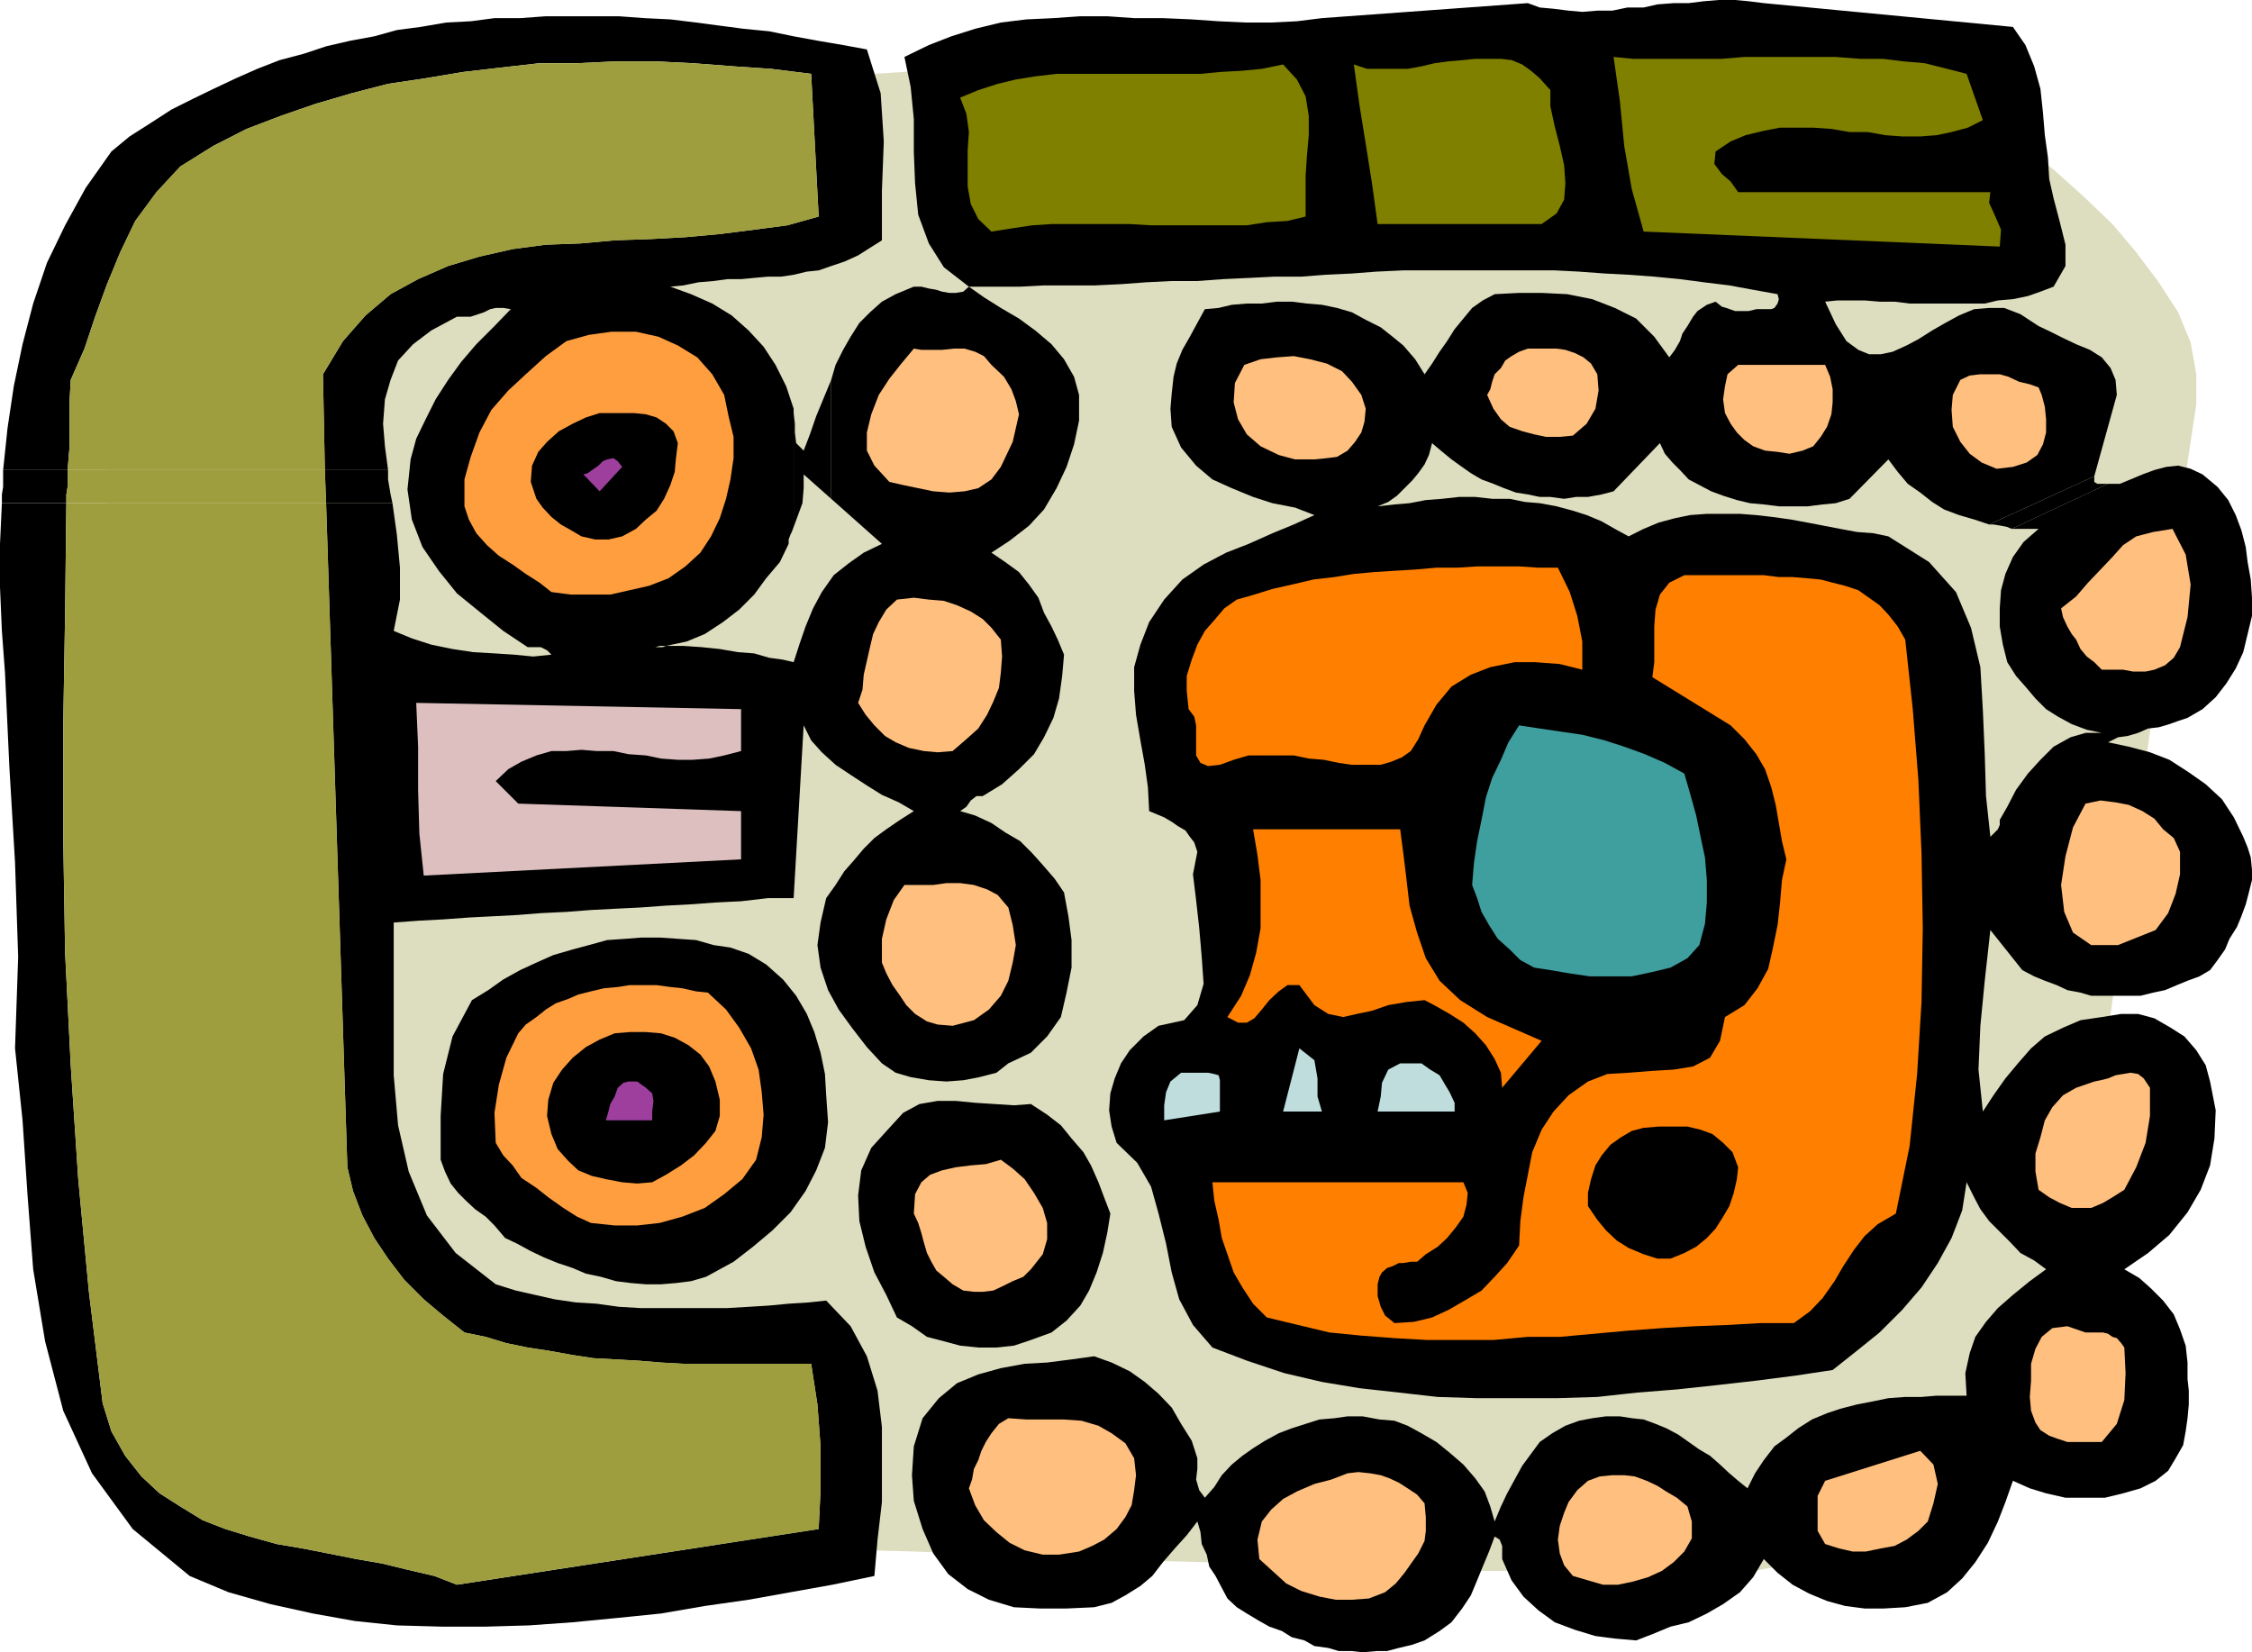
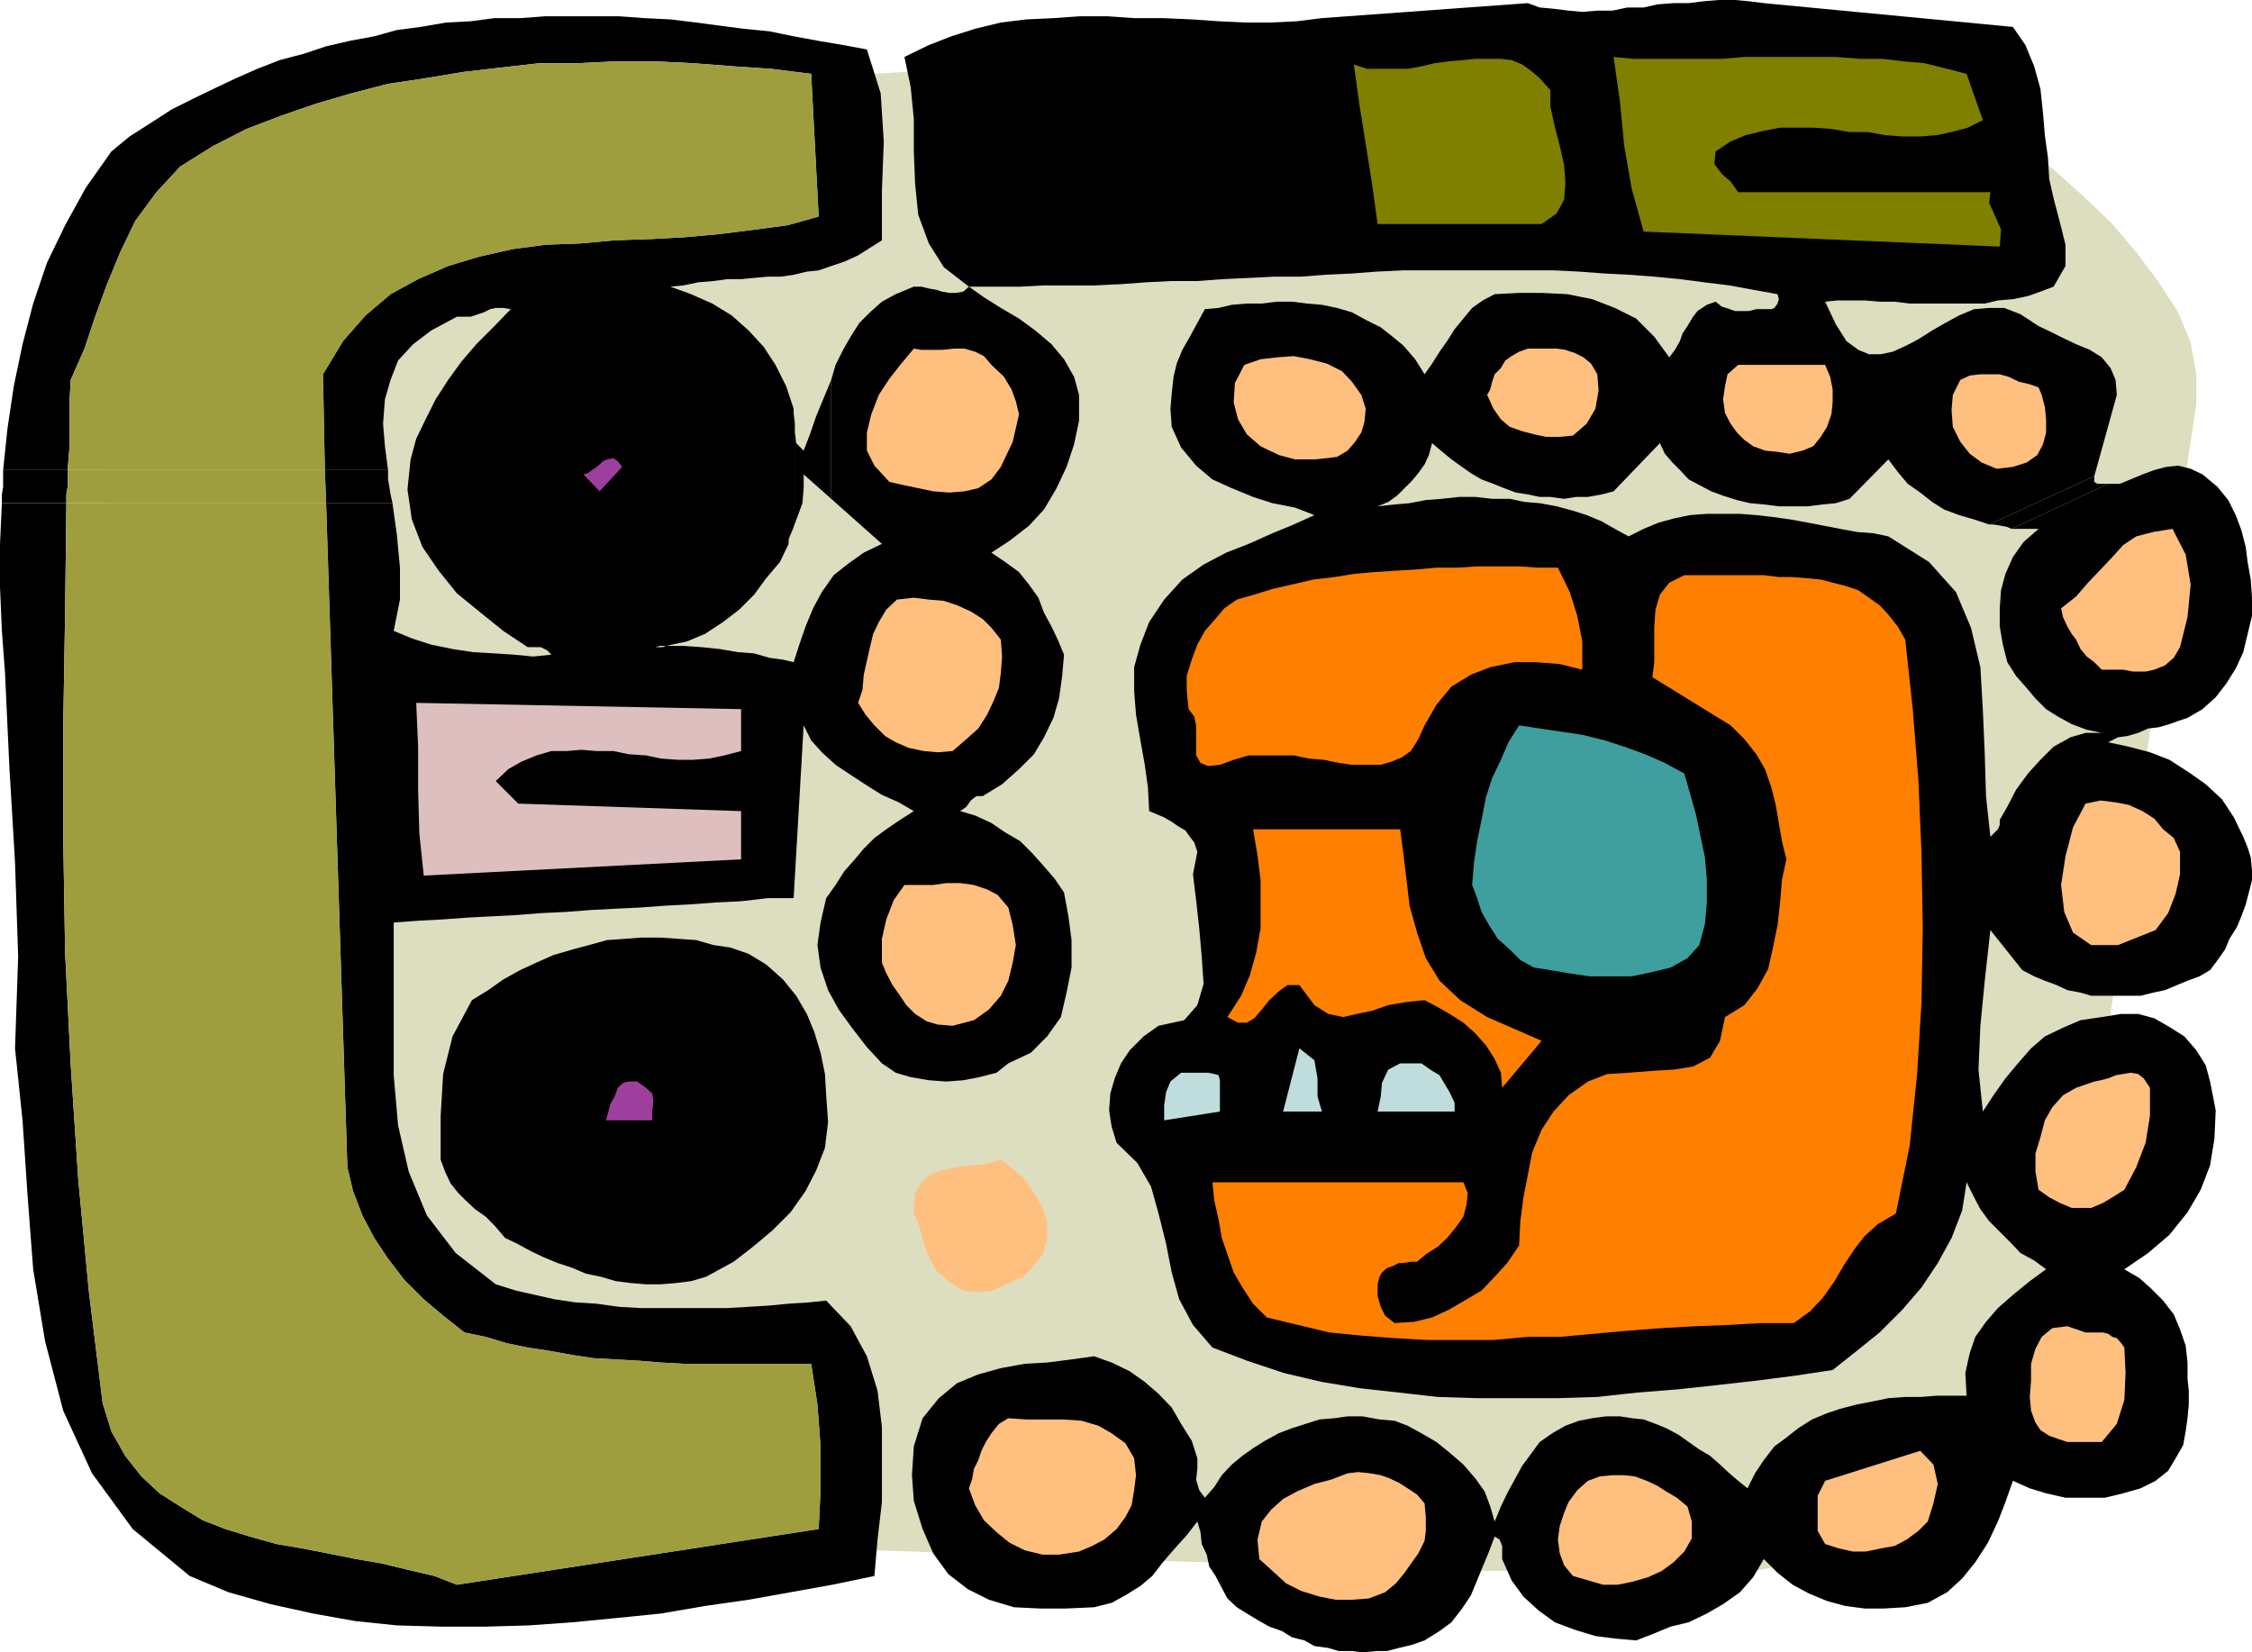
<svg xmlns="http://www.w3.org/2000/svg" width="359.801" height="264">
-   <path fill="#ddddbf" d="M16.602 27.098h.5l.699-.2 1.402-.3 2.2-.2 2.597-.5 3.203-.199L30.5 25l3.902-.5 4.301-.5 4.5-.7L48 22.599l5.3-.797 5.5-.703 5.602-.7 5.7-.699 5.8-.699 6-.8 6.2-.7 6-.902 6.3-.797 6-.403 5.7-.8 5.8-.7 5.7-.699 5.601-.5 5.2-.5 5.097-.398 4.8-.301 4.5-.5h3.903l3.797-.2h6.5l3.602-.202 3.8-.297 4.399-.203h4.3l4.801-.5 4.801-.2 5.297-.5 5.203-.5 5.297-.5 5.5-.5 5.602-.199 5.5-.699 5.5-.5 5.8-.2 5.2-.8 5.601-.2 5.2-.5 5.097-.202 5.3-.5 4.802-.2 4.8-.3 4.301-.2h4.098l3.8-.3H284l3.3.3h2.7l2.402.2 1.899.5 1.402.203 1 .5 1.899 1.5L301.5 7.7l3.3 2.399 4.102 2.601 4.301 3.399 5.098 3.3L323.1 23l5 4.098 4.801 4.3 4.598 4.403 3.8 4.5 3.602 4.797 3.098 4.8 2 4.801.902 5.102v4.797l-2.1 13.902-2.7 19.898-3.3 23.5-3.399 24.7-3.402 23.8-2.797 19.903L331.5 204l-.7 5-.3.8-.5 1.2-.7 2.098-1.198 2.902-1.899 3.398L324 223.2l-2.598 3.602-3.601 4.297L314 235l-4.398 3.8-5.2 3.598-6 3.403-6.8 2.597-7.602 1.903-8.2 1.5h-14.398l-5.5-.301h-6l-6.3-.5h-6.399l-7-.2-7.203-.202-7.398-.297-7.7-.203-7.5-.297-7.902-.203-7.7-.2-7.898-.5H169l-7.7-.5-7.698-.199-7.399-.3-7.203-.2-7-.3-6.898-.2-6.5-.199-6-.3H106.8l-5.2-.5h-5.1l-4.297-.2h-3.8l-2.903-.2h-2.7l-1.898-.3H79.5l-.7-.2-2.398-.3-3.402-.7-4.297-1.202-5.3-1.7-6-2.398-6.2-3.102-6.3-3.8-6.5-4.598-6-5.7-5.5-6.8-4.801-7.602L18.3 198.5l-2.899-10.102-1.402-11.8.203-12.7 2.399-52.097.5-43.602v-30l-.5-11.101" />
+   <path fill="#ddddbf" d="M16.602 27.098h.5l.699-.2 1.402-.3 2.2-.2 2.597-.5 3.203-.199L30.5 25l3.902-.5 4.301-.5 4.5-.7L48 22.599l5.3-.797 5.5-.703 5.602-.7 5.7-.699 5.8-.699 6-.8 6.2-.7 6-.902 6.3-.797 6-.403 5.7-.8 5.8-.7 5.7-.699 5.601-.5 5.2-.5 5.097-.398 4.8-.301 4.5-.5h3.903l3.797-.2h6.5l3.602-.202 3.8-.297 4.399-.203h4.3l4.801-.5 4.801-.2 5.297-.5 5.203-.5 5.297-.5 5.5-.5 5.602-.199 5.5-.699 5.5-.5 5.8-.2 5.2-.8 5.601-.2 5.2-.5 5.097-.202 5.3-.5 4.802-.2 4.8-.3 4.301-.2h4.098l3.8-.3H284l3.3.3h2.7l2.402.2 1.899.5 1.402.203 1 .5 1.899 1.5L301.5 7.7l3.3 2.399 4.102 2.601 4.301 3.399 5.098 3.3L323.1 23l5 4.098 4.801 4.3 4.598 4.403 3.8 4.5 3.602 4.797 3.098 4.8 2 4.801.902 5.102v4.797l-2.1 13.902-2.7 19.898-3.3 23.5-3.399 24.7-3.402 23.8-2.797 19.903L331.5 204l-.7 5-.3.8-.5 1.2-.7 2.098-1.198 2.902-1.899 3.398L324 223.2l-2.598 3.602-3.601 4.297L314 235l-4.398 3.8-5.2 3.598-6 3.403-6.8 2.597-7.602 1.903-8.2 1.5h-14.398l-5.5-.301h-6l-6.3-.5h-6.399l-7-.2-7.203-.202-7.398-.297-7.7-.203-7.5-.297-7.902-.203-7.7-.2-7.898-.5H169l-7.7-.5-7.698-.199-7.399-.3-7.203-.2-7-.3-6.898-.2-6.5-.199-6-.3H106.8l-5.2-.5h-5.1h-3.8l-2.903-.2h-2.7l-1.898-.3H79.5l-.7-.2-2.398-.3-3.402-.7-4.297-1.202-5.3-1.7-6-2.398-6.2-3.102-6.3-3.8-6.5-4.598-6-5.7-5.5-6.8-4.801-7.602L18.3 198.5l-2.899-10.102-1.402-11.8.203-12.7 2.399-52.097.5-43.602v-30l-.5-11.101" />
  <path d="m323.102 155 1.898 1 1.703.7 1.899.698 1.699.801 2.101.399 1.7.5H342l2-.5 1.902-.399 1.899-.8 1.699-.7 1.902-.699 1.7-1 1.199-1.602 1.199-1.699.703-1.699 1.2-1.902.699-1.7.699-1.898.5-1.902.5-2V139l-.2-2-.5-1.602-.699-1.699-1.5-3.101-1.902-2.899-2.598-2.398-2.699-1.903-3.101-2-3.102-1.199-3.398-.898-3.301-.703 1.601-.797 1.5-.203 1.7-.5 1.601-.7 1.7-.199 1.699-.5 1.398-.5 1.5-.5 2.402-1.398 2.098-1.903 1.703-2.199 1.5-2.398 1.2-2.602.699-2.898.699-2.903V95.5l-.2-2.902-.5-2.797-.3-2.403-.7-2.699-.898-2.398L356 79.898l-1.7-2.097-2.398-2-1.902-.903-2-.5-1.898.2-1.899.5-1.902.703-1.899.797-1.699.703h-1.902L321.402 84.5h4.301l-2.402 2.098L321.6 89l-1.199 2.7-.699 2.6-.203 2.9v2.898L320 103l.703 2.8 1.399 2.2 1.5 1.7 1.601 1.898 1.7 1.703 1.898 1.199 2.199 1.2 2.402.898 2.399.5h-2.598l-2.402.703-2.7 1.5-2.101 2.097-2 2.2-1.898 2.601-1.399 2.7L319.5 131v.8l-.297.7-.703.7-.5.5-.7-6.5-.198-6.7-.301-7-.399-6.902-1.5-6.297-2.402-5.703-4.297-4.797-6.5-4.102-2.402-.5-2.598-.199-2.703-.5-2.598-.5-2.601-.5-2.7-.5-2.898-.402-2.601-.297-2.602-.203h-5.297L270 82.3l-2.398.5-2.602.7-2.398 1-2.399 1.2L258 84.5l-2.098-1.2-2.402-1-2.2-.702-2.597-.7-2.703-.5-2.398-.199-2.399-.5h-2.8l-2.7-.3h-2.601l-2.7.3-2.601.2-2.598.5-2.402.199-2.7.3 1.7-.699 1.402-1 2.399-2.398 1-1.203 1-1.399.699-1.5.5-1.898L230.203 72l1.7 1.398 1.398 1 1.699 1.2 1.703 1 1.899.703L240.3 78l1.902.7 1.899.3 1.898.398h1.703l2.2.301 1.898-.3h1.902l2.2-.399 1.898-.5 7.402-7.7.797 1.7 1.203 1.398 1.2 1.2 1.398 1.5 1.699.902 1.902 1 1.899.7 2.199.698 2.102.5 2.199.2 2.402.3h4.598l2.402-.3 2.098-.2 2.199-.699 6.203-6.3 1.5 2 1.598 1.902 2 1.398 1.902 1.5 1.899 1.2L313 82.3l2.402.699 2.399.8 16.8-7.702 3.602-13-.203-2.399-.797-1.898-1.402-1.703-1.899-1.2-2.199-.898-2.101-1-2-1-1.899-.902-2.902-1.899-2.598-1h-2.402l-2.399.2-2.402 1-2.2 1.199-2.097 1.203-2.203 1.398-1.898 1-2.2 1-1.902.399h-1.898l-1.7-.7L295 54.5l-1.7-2.7-1.698-3.6 2-.2h4.3l2.399.2h2.402l2.399.3h12l2.101-.5 2.399-.2 2.398-.5 2-.702 2.102-.797L330 42.5v-3.402l-.898-3.598-1-3.8-.7-3.102-.199-3.399-.5-3.601-.3-3.598-.403-3.8-1-3.602-1.398-3.399-2-2.898L281.8.5l-2.399-.3-2.199-.2h-2.601l-2.399.2-2.402.3h-2.399L264.8.7l-2.2.5H260l-2.398.5h-2.399l-2.402.198-2.2-.199-2.398-.3-2.203-.2L244.102.5l-32.899 2.398-4 .5-4.101.2H199l-4.297-.2-4.3-.3-4.602-.2h-4.598l-4.3-.3h-4.301l-4.301.3-4.301.2-4.098.5-4.101 1L152 5.8l-3.598 1.398-3.902 1.899 1 4.8L146 19v5.2l.203 5.1.5 5 1.7 4.598L150.8 42.7l4 3.102h8.2l3.8-.203h8.2l4.102-.2 4.101-.3 4-.2h4.098l4.101-.3 4.301-.2 3.899-.199h4.3l3.801-.3 4.297-.2 3.902-.3 4.301-.2h24.2l3.898.2 4.101.3 3.801.2 4.098.3 4.101.399 3.801.5 4.098.5 3.8.703L284 47l.203.8-.203.7-.5.7-.5.198h-2.398l-1.2.301h-2.199l-1.402-.5-.7-.199-1-.8-1.398.5-1.5 1-.703.898-.898 1.5-.801 1.203-.399 1.199-.8 1.398-.899 1.2-2.402-3.297-2.899-2.903L258 49.2l-3.598-1.398-4-.801-4.101-.2h-3.598l-3.902.2-1.899 1-1.699 1.2-1.402 1.698-1.399 1.7-1.199 1.902L230 56.2l-1.2 1.898-1.198 1.703-1.5-2.403-1.899-2.199-1.703-1.398-1.898-1.5-2.399-1.203-2.203-1.2-2.398-.699-2.399-.5-2.402-.199-2.399-.3H204l-2.398.3h-2.399l-2.402.2-2.098.5-2.203.198-1.2 2.2-1.198 2.203-1.2 2.097-.902 2.2-.5 2.101-.297 2.7L187 65.3l.203 2.898 1.5 3.301 2.399 2.898 2.601 2.2L196.801 78l3.402 1.398 3.098 1 3.601.7L210 82.3l-3.297 1.5-3.402 1.398-3.801 1.7-3.598 1.402-3.601 1.898-3.399 2.399L186 95.8l-2.398 3.597-1.399 3.602-1 3.598v3.8l.297 3.801.703 4.102.7 3.898.5 3.602.199 3.797 2.398 1 1.203.703 1 .699 1.2.7.699 1 .699.898.5 1.5-.7 3.601.5 4.102.5 4.5.399 4.597.3 4.301-1 3.399-2.097 2.402-4.101.898-2.399 1.7-2.203 2.203-1.398 2.097-1 2.403-.7 2.398-.199 2.7.399 2.601.8 2.598 3.301 3.203 2.2 3.797 1.199 4.3 1.199 4.801.902 4.602 1.2 4.297 2.199 4.101 3.101 3.602 5.5 2.097 6 2 6 1.403 6 1 6.297.699 6.203.7 6.297.198h12.703l6.5-.199 6.399-.699 6.3-.5 6.5-.7 6.2-.702 6.199-.797 6-.903 3.902-3.097 3.598-2.903 3.601-3.597 3.098-3.602 2.602-3.898 2.199-4 1.699-4.403.703-4.5 1.2 2.403 1 1.898 1.398 1.899 1.699 1.703 1.703 1.699 1.598 1.7 2.199 1.198 1.902 1.403-2.601 1.898-2.7 2.2-2.398 2.101-1.902 2.2-1.7 2.398-.898 2.601-.703 3.2.203 3.601h-4.8l-2.403.2h-2.598l-2.699.198-2.402.5-2.598.5-2.703.7-2.098.703-2.402 1-2.2 1.398-1.898 1.5-1.902 1.399-1.7 2.203-1.398 2.097-1.199 2.403-1.5-1.203-1.402-1.2-1.5-1.398-1.598-1.402-1.703-1-3.398-2.399-1.899-1-1.703-.699-1.898-.7-1.899-.202-1.902-.297h-2.2l-2.199.297-2.101.402-2.2.8L248 229l-2 1.398-1.398 1.903-1.399 1.898-1.203 2.2-1.2 2.199-1 2.101-1 2.399-.698-2.399-.899-2.398-1.5-2.102-1.902-2.199-2.2-1.902-2.101-1.7-2.398-1.398-2.2-1.2-2.101-.8-2.399-.2-2.699-.5h-2.402l-2.098.298-2.402.203-4.399 1.398-2.101.801-2.2 1.2-1.898 1.198-1.703 1.2-1.7 1.402-1.597 1.7-1.203 1.898-1.5 1.703-.898-1.203-.5-1.7.199-1.699V233l-.899-2.8-1.699-2.7-1.5-2.602-2.101-2.199-2.2-1.898-2.402-1.703-2.898-1.399-2.801-1-3.598.5-3.902.5-3.598.2-3.8.699-3.602 1-3.399 1.402-2.902 2.398-2.598 3.2-1.402 4.5-.297 4.601.297 4.102 1.402 4.5 1.7 3.898 2.398 3.301 3.102 2.398 3.398 1.7 4 1.203 4.102.199h4.3l4.399-.2 2.8-.702 2.2-1.2 2.402-1.5 1.899-1.597 1.699-2.203 1.902-2.2 1.899-2.097 1.699-2.203.5 1.703.199 1.898.8 1.7.403 1.902 1 1.5 1 1.898.899 1.7 1.5 1.402 1.601 1 2 1.199 1.598.898 2 .7 1.601 1 2 .5L210 263l2.203.3 1.7.5H216l1.703.2 2.2-.2h1.699l1.898-.5 2.102-.5 2-.702 2.398-1.5 1.902-1.399 1.7-2.199 1.398-2.102 1-2.398.902-2.2 1-2.402.899-2.398.8.5.399 1v2.098l1.5 3.402 1.902 2.598 2.399 2.203 2.601 1.898 3.2 1.2 3.3 1 3.098.402 3.402.297 2.598-1 2.902-1.2 2.899-.699 2.902-1.398 2.598-1.5 2.699-1.903 2.102-2.398 1.699-2.902L284 251.3l2.402 1.898 2.598 1.399 2.902 1.203 2.899.797 3.101.402H301l3.402-.2 3.598-.702 3.102-1.7 2.398-2.199 2.102-2.601 2-3.098 1.601-3.402 1.2-3.098 1.199-3.402 2.699 1.203 2.601.797 3.098.703h6.3l2.903-.703L342 237.8l2.402-1.203 2-1.598 1.2-2 1.199-2.102.402-2.199.297-2.101.203-2.2V222.2l-.203-1.898V217.7l-.297-2.699-.902-2.602-1-2.398-1.7-2.2-1.898-1.902-1.902-1.699-2.399-1.398 3.801-2.602 3.399-2.898 2.898-3.602 2.102-3.601 1.5-3.899.699-4.3.199-4.5-.898-4.598-.7-2.602-1.5-2.398-1.902-2.203-2.2-1.399-2.597-1.5-2.601-.699h-2.7l-3.101.5-3.399.5-2.8 1.2-2.899 1.398-2.203 1.902-2.098 2.398-2 2.403L318.5 175l-1.7 2.598-.698-6.7.3-7 .7-7.199.898-8.101 5.102 6.402" />
  <path d="m321.402 84.5 15.399-7.2h-1.7l-.5-.3v-.902l-16.8 7.703h.699l1.203.199 1 .2.7.3m-168.001 45.098 1-.7.7-1 .898-.699h1l3.102-1.898 2.699-2.403 2.402-2.398 1.598-2.7 1.5-3.1.902-3.102.5-3.598.297-3.402-1-2.399-1-2.101-1.2-2.2-.898-2.398-1.5-2.102-1.601-2-2.2-1.597-2.199-1.5 2.899-1.903L164.402 84l2.399-2.602 2-3.398 1.601-3.402 1.2-3.598.8-3.8v-4.102l-.8-2.899L170 57.4l-2-2.4-2.598-2.2-2.601-1.902-2.899-1.699-2.699-1.699-2.402-1.7-.899.798-1.199.203h-1l-1.203-.203-.898-.297-1.2-.203-1.199-.297H146L143.102 47l-2.2 1.2L139 49.897l-1.7 1.7-1.398 2.203-1.199 2.097L133.5 58.3l-.7 2.398v19l8.102 7.2L138 88.3l-2.398 1.7-2.399 1.898-1.902 2.7-1.399 2.601-1.199 2.899-1 2.902-.902 2.8-1.7-.402-2.199-.3-2.402-.7-2.598-.199-2.902-.5-2.898-.3-2.899-.2h-2.8l-.5.2h-1.7.5l.7-.2h1l3.3-.699 2.899-1.2 2.898-1.902 2.602-2L120.5 95l1.902-2.602 2.2-2.597L126 86.898V86.2l.3-.8.2-.399.3-.8V65.3l-1.198-3.6-1.7-3.4L122 55.399l-2.398-2.597-2.7-2.403-3.101-1.898-3.399-1.5-3.3-1.2 2.101-.202 2.399-.5 2.398-.2 2.203-.3h2.2l2.097-.2 2.203-.199h2.098l2-.3 2.101-.5 1.899-.2 2-.699 2.101-.7 2.2-1L139 39.599l1.902-1.2V30.5l.301-7.902-.5-7.7-2.203-7-3.797-.699-4.101-.699-3.801-.7-3.899-.8-4.101-.402-3.801-.5-3.797-.5-4.101-.5-4.102-.2-4.098-.3H87.203l-4.101.3H79l-3.797.5-3.902.2-4.098.703-3.8.5-3.602 1L56 6.5l-3.898.898-3.602 1.2-3.797 1L41.102 11l-3.399 1.5-3.601 1.7-3.301 1.6-3.399 1.7L24 19.7l-3.297 2.1-2.902 2.4-4.098 5.8-3.3 6L7.5 42l-2.2 6.5L3.603 55l-1.399 6.7-1 6.698-.703 6.7h10.3l.302-3.598v-7.2l.199-3.6 2.199-5 1.703-5.102 1.899-5.2 2.101-5.097 2.399-5L25 30.699l3.8-4.101 5.302-3.297 5.3-2.703 5.5-2.098 5.5-1.902 5.801-1.7 5.797-1.5 6-.898 6-1 6-.7 6.203-.702h6l6.2-.297h6.3l6 .297 6.5.5 6 .402 6.399.8 1.199 22.798-5 1.402-5.301.7-5.5.698-5.5.5-5.5.301-5.797.2-5.5.5-5.5.199-5.3.703L76.601 41l-5 1.5-4.801 2.098L62.402 47l-4 3.398-3.601 4.102-3.2 5.3.301 15.298H62l-.5-3.797-.297-3.602.297-3.898.902-3.102 1.2-3.101L66 55l2.902-2.2L73 50.599h2.203l1.2-.399.898-.3 1-.5.902-.2h1.2l1.199.2-2.802 2.9-2.7 2.7-2.398 2.8-2.101 2.9-2 3.1L68 67l-1.5 3.098-.898 3.3-.5 4.801L65.8 83l1.699 4.398 2.602 3.801L73 94.801l3.8 3.097 3.602 2.903 3.899 2.597h2.101l1 .5.7.7-2.899.3-3.101-.3-3.102-.2-3.398-.199-3.301-.5-3.399-.699-3.101-1-2.899-1.2 1-5v-5.1l-.5-5.302-.699-5H52.102L55.5 186.5l.902 3.8 1.5 3.9 1.899 3.6L62 201.099l2.602 3.402 3.101 3.098 3.098 2.601 3.402 2.7 3.399.699 3.3 1 3.399.703 3.3.5 3.899.699 3.3.5 3.602.2 3.598.198 3.602.301 3.601.2h20.399l1 6.5.5 6.699v7l-.301 6.203L73 253.199l-3.598-1.398-4.3-1-4.102-1-4.098-.703-4.5-.899-4.101-.8-4.098-.7-4.3-1.199L36 244.3l-3.598-1.402-3.601-2.199-3.301-2.101-2.898-2.7-2.602-3.3-2.2-3.899-1.398-4.5-2.199-17.8-1.703-18-1.2-18.2-.898-18-.3-18.3v-18l.3-18 .2-17.5H.3L0 86.898V93.8l.3 7 .5 6.699.7 15.098.902 15.203.5 15.097-.5 14.602 1.2 11.5.8 12 .899 11.8 1.902 11.5 2.899 11.098 4.601 10 6.5 8.903 9.098 7.5 6.199 2.597 6.703 1.903L50 257.8l6.703 1.2 6.7.7 7.199.198h7l6.898-.199 7-.5 7.203-.699 6.899-.7 7-1.202 7-1L133 253.199l6.703-1.398.5-5.801.7-6v-12l-.7-5.8-1.703-5.5-2.598-4.802-3.902-4.097-2.797.297-3.203.203-3.098.297-3.3.203-3.399.199h-13.902l-3.399-.2-3.601-.5-3.301-.202-3.398-.5-3.102-.7-3.098-.699-3.199-1-6.402-5-4.598-6-2.902-7-1.7-7.398-.699-8v-24.403l4.098-.3 3.8-.2 4.102-.3 3.899-.2 3.8-.199 3.801-.3 4.098-.2 3.902-.3 3.801-.2 4.098-.199 4.101-.3 3.801-.2 4.098-.3 4.101-.2 4.301-.5h4.098l1.601-27.602 1.2 2.403 1.699 1.898 2.199 2 2.402 1.602 2.598 1.699 2.402 1.5 2.7 1.2 2.398 1.398-2.2 1.402-2.198 1.5-1.899 1.398-1.703 1.7-1.598 1.902-1.5 1.7-1.402 2.198-1.5 2.102-.898 3.898-.5 3.602.5 3.598 1.199 3.601 1.699 3.102 2.102 2.898 2.398 3.102 2.402 2.597 2.2 1.5 2.398.7 2.902.5 2.801.203 2.7-.203 2.597-.5 2.703-.7 1.899-1.5 3.601-1.699 2.598-2.601 2.199-3.098.902-3.902.801-4v-4.399l-.5-3.8-.703-3.801-1.5-2.2-1.898-2.199-1.7-1.898-1.902-1.903-2.398-1.398-2.2-1.5-2.601-1.2-2.399-.702" />
  <path d="m128.402 75.8 4.399 3.9v-19l-1.2 2.898-1.199 2.902-1 2.898-1 2.602-1.199-1.2-.203-1.702v-1.399L126.8 66v-.7 18.9l.7-1.9.703-1.902.2-2.398v-2.2" />
  <path fill="#9e9e3f" d="m51.602 59.8 3.199-5.3 3.601-4.102 4-3.398 4.399-2.402 4.8-2.098 5-1.5 5.301-1.2 5.301-.702 5.5-.2 5.5-.5L104 38.2l5.5-.3 5.5-.5 5.5-.7 5.3-.699 5-1.402-1.198-22.797-6.399-.801-6-.402-6.5-.5-6-.297h-6.3l-6.2.297h-6L80 10.8l-6 .699-6 1-6 .898-5.797 1.5-5.8 1.7-5.5 1.902-5.5 2.098-5.301 2.703-5.301 3.297L25 30.699l-3.398 4.602-2.399 5-2.101 5.097-1.899 5.2-1.703 5.101-2.2 5-.198 3.602V71.5l-.301 3.598h41.101l-.3-15.297M16.402 224.2l1.399 4.5L20 232.597l2.602 3.3 2.898 2.7 3.3 2.101 3.602 2.2L36 244.3l3.902 1.199 4.301 1.2 4.098.698 4.101.801 4.5.899L61 249.8l4.102 1 4.3 1L73 253.199l57.8-8.898.302-6.203v-7l-.5-6.7-1-6.5h-20.399l-3.601-.199-3.602-.3-3.598-.2-3.601-.199-3.301-.5-3.898-.7-3.301-.5-3.399-.702-3.3-1-3.399-.7-3.402-2.699-3.098-2.601-3.101-3.098L62 201.098l-2.2-3.297-1.898-3.602-1.5-3.898-.902-3.801-3.398-106.102h-41.5l-.2 17.5-.3 18v18l.3 18.301.899 18 1.199 18.2 1.703 18 2.2 17.8" />
  <path d="m62.703 80.398-.3-1.398-.2-1.2L62 76.599v-1.5H51.902l.2 5.3h10.601M10.8 75.098H.5V77.8L.3 79v1.398h10.302V79l.199-1.2v-2.702" />
  <path fill="#9e9e3f" d="m52.102 80.398-.2-5.3H10.801V77.8L10.6 79v1.398h41.5" />
  <path fill="#ddbfbf" d="M118.402 113.3v6.7l-2.699.7-2.402.5-2.598.198h-2.402l-2.7-.199-2.398-.5-2.8-.199L98 120h-2.7l-2.398-.2-2.402.2h-2.398l-2.399.7-2.402 1-2.098 1.198-2 1.903 3.598 3.597 35.601 1.2v7.703l-50.699 2.597L67 133.2l-.2-7v-6.898l-.3-7 51.902 1" />
  <path d="M75.402 159.8 78 158.2l2.402-1.7 2.7-1.5 2.601-1.2 2.7-1.202 3.097-.899 2.602-.699 2.898-.8 2.902-.2 2.598-.2h2.902l2.899.2 2.902.2 2.797.8 2.703.398 2.899 1 2.8 1.7 2.7 2.402 2.101 2.598 1.7 2.902 1.199 2.898 1 3.301.699 3.399L132 175l.3 4.3-.5 4.098-1.398 3.602-1.699 3.3-2.402 3.4-2.899 2.898-3.101 2.601-3.098 2.399L115 202.8l-2.2 1.2-2.398.7-2.402.3-2.398.2h-2.399l-2.402-.2-2.399-.3L96 204l-2.398-.5-2.102-.902-2.398-.797-2.2-.903-2.101-1-2.2-1.199-1.898-.898-1.703-2-1.398-1.403-1.7-1.199-1.5-1.398-1.199-1.203-1.203-1.5-.898-1.899-.7-1.898v-7l.399-6.703 1.5-6 3.101-5.797" />
-   <path fill="#ff9e3f" d="m90.5 54.5 3.602-1 3.601-.5h3.899l3.601.8 3.098 1.4 3.101 1.898 2.399 2.703 1.902 3.297.7 3.402.8 3.3v3.4l-.5 3.398-.703 3.101-1 3.102-1.398 2.898-1.7 2.602L109.5 90.5l-2.7 1.898-3.097 1.2-3.101.703L97.5 95h-6.297l-3.101-.402-1.899-1.5L84 91.699l-2.098-1.5-2.199-1.398-1.902-1.703-1.7-1.899L74.903 83l-.699-2.102v-4.3l1-3.598 1.399-3.902L78.5 65.5l2.703-3.102L84 59.801l3.203-2.903L90.5 54.5m-7.7 110.598 1.2-1.399 1.703-1.199 1.5-1.2 1.598-1 2-.702 1.601-.7 2-.5 2.098-.5 2.203-.199 1.899-.3h4.3l2.2.3 1.898.2 2.203.5 1.899.199L116 161.3l2.102 2.898L120 167.5l1.203 3.398.5 3.602.297 3.598-.297 3.601-.902 3.602-2.2 3.097-2.898 2.403-3.101 2.199-3.602 1.398-3.598 1-3.601.403h-3.598l-3.8-.403-2.2-1L90 193l-2.398-1.7-1.899-1.5-2.402-1.6-1.399-2-1.5-1.602-1.199-2L79 177.8l.703-4.5 1.2-4.301 1.898-3.902" />
  <path d="M95.8 66h5.5l1.903.2 1.7.5 1.5 1 1.199 1.198.699 1.903-.301 2.398-.2 2.2-.698 2.101-1 2.2-1.2 1.898L103.203 83l-1.601 1.5-2.2 1.2-2.199.5h-2.101l-2.2-.5-1.699-1-1.601-.9-1.5-1.202-1.399-1.5-1-1.399L84.801 77 85 74.398l1-2.199 1.402-1.601 1.899-1.7L91.5 67.7l2.102-1L95.8 66m2.403 99.098 2.399-.2h2.601l2.399.2 2.199.703L110 167l1.902 1.5 1.399 1.898 1 2.403.699 2.898v2.602l-.7 2.398-1.5 1.899-1.898 2-2.101 1.601-2.399 1.5-2.199 1.2-2.402.199-2.399-.2-2.601-.5-2.2-.5-2.199-.898-1.601-1.5-1.7-1.902-1-2.399-.699-2.898.2-2.602.8-2.699 1.399-2.102L91.5 169l2.102-1.7 2.199-1.202 2.402-1" />
  <path fill="#9e3f9e" d="M99.402 74.598 95.801 78.5l-2.598-2.7.7-.202.699-.5 1-.7.699-.699.699-.3 1-.2.703.5.7.899m3.8 99.202 1 .9.2 1.198-.2 1.7V179h-7.402l.402-1.402.297-1.2.703-1.199.5-1.398.899-.801.8-.2h1.399l1.402 1" />
-   <path d="m142.102 180.2 2.199-2.4 2.601-1.402 2.899-.5h2.902l3.098.301 3.101.2 3.098.199 2.703-.2 2.598 1.7 2.199 1.703 1.703 2.097 1.899 2.2 1.199 2.101 1.199 2.7.902 2.402 1 2.597-.5 3.102-.699 3.2-1 3.1-1.203 2.9-1.398 2.398-2.2 2.402-2.402 1.898-3.297 1.2L162 215l-2.797.3h-2.902l-2.899-.3-2.601-.7-2.7-.702-2.398-1.7-2.402-1.398-1.7-3.602-1.898-3.597-1.402-4.102-1-4.101-.2-4.098.5-4 1.602-3.602 2.899-3.199" />
  <path fill="#ffbf7f" d="m143.3 95.8 2.7-.3 2.402.3 2.399.2 2.101.7 2.2 1L157 98.897l1.402 1.403 1.5 1.898.2 2.7-.2 2.601-.3 2.398-.899 2.2-1 2.101-1.402 2.2-1.899 1.699-2.199 1.902-2.402.2-2.2-.2-2.398-.5-2.101-.902-1.7-1-1.699-1.7-1.402-1.699-1.2-1.898.7-2.102.199-2.398.5-2.203.5-2.2.5-2.097.902-1.903 1.2-2 1.699-1.597M146 55.7l1.203.198h3.297l1.902-.199h1.7l1.699.5 1.402.7 1.2 1.402 2 1.898 1.199 2 .699 1.899.5 2.101-1 4.399-1 2.101-.899 1.899-1.5 2L156.301 78l-2.2.5-2.398.2-2.601-.2-2.399-.5-2.402-.5-2.2-.5-2.398-2.602L138.5 72v-2.902l.703-2.899 1.2-3.101 1.699-2.598L144 58.098l2-2.399m-1.5 85.699h4.602l2.101-.3h2.2l2.199.3 2.101.7 1.7.902 1.699 2 .699 2.8.5 3.2-.5 2.8-.7 2.9-1.199 2.398L158 161.3l-2.398 1.7-3.399.898-2.402-.199-1.7-.5-1.898-1.199-1.402-1.402-1-1.5-1.2-1.7-1-1.898-.699-1.7V150l.7-3.102 1.199-3.097 1.699-2.403m15.402 43.902 1.899 1.4 1.902 1.698 1.5 2.2 1.399 2.402.699 2.398V198l-.7 2.398-1.898 2.403L163.5 204l-1.7.7-1.398.698-1.699.801-1.703.2h-1.398l-1.7-.2-1.699-1-1.402-1.199-1.2-1-.8-1.402-.7-1.399-.5-1.699-.398-1.5-.5-1.602-.703-1.5.203-3.097 1-1.903 1.399-1.199L150.5 187l2.203-.5 2.399-.3 2.398-.2 2.402-.7" />
-   <path fill="#7f7f00" d="m205 10.3 2.203 2.4 1.399 2.698.5 3.102v3.098L208.8 25l-.2 3.098v6.5l-2.898.703-3.3.199-3.2.5h-15.3l-3.403-.2H168l-3.098.2-3.3.5-3.2.5-2.101-2-1.2-2.402-.5-2.797V24l.2-2.902-.399-2.899-1-2.601 2.899-1.2 3.101-1 2.899-.699 3.101-.5 3.399-.398h23l3.101-.301 3.598-.2 3.102-.3 3.398-.7" />
  <path fill="#ffbf7f" d="m161.102 226.598 2.898.203h6l2.8.199 2.7.8 2.102 1.2 2.199 1.598 1.402 2.402.297 2.7-.297 2.398-.402 2.402-1 1.898-1.399 1.903-2 1.699-1.902 1-2.098.898-3.199.5h-2.601l-2.899-.699-2.402-1.199-2.098-1.7-2-1.902-1.402-2.398-1-2.7.5-1.402.3-1.699.7-1.398.5-1.5.699-1.403.902-1.398 1.2-1.5 1.5-.902" />
  <path fill="#bfdddd" d="M188.703 171.398H193l1 .2.703.203.2.797v5L186 179v-2.402l.3-2.098.7-1.7 1.703-1.402" />
  <path fill="#ff7f00" d="m197.602 95.8 2.8-.8 2.899-.902 3.101-.7 3.399-.8 3.402-.399 3.098-.5 3.3-.3 3.2-.2 3.3-.199 3.399-.3h3.3l3.2-.2h6.703l3.098.2h3.101l1.899 3.898 1.199 3.8.8 4.102v4.5l-3.597-.902-3.902-.297H242l-3.898.797L235 107.8l-3.098 1.898-2.402 2.899-1.898 3.3-1 2.2-1.2 1.902-1.402 1-1.7.7-1.698.5H216l-2.098-.302-2.402-.5-2.398-.199-2.399-.5H199.5l-2.398.7-2.2.8-1.902.2-1.2-.5-.698-1.2v-4.8l-.301-1.399-.899-1.2-.3-2.902V108l.8-2.602.899-2.398 1.199-2.2 1.5-1.702 1.602-1.899 2-1.398m36.198 93.097.7 1.7-.2 1.902-.5 1.898-1.198 1.7-1.399 1.703-1.5 1.398-1.902 1.2-1.399 1.199h-1l-1.199.203h-.703l-1 .5-.898.297-.801.703-.399.699-.3 1.2v1.898l.5 1.703.699 1.398 1.5 1.2 3.101-.2 2.899-.699 2.601-1.2 2.598-1.5 2.703-1.6 2.098-2.2 2-2.2 1.902-2.8.2-3.902.5-3.797 1.398-7.203 1.5-3.598 1.902-2.902 2.399-2.598 3.101-2.2 3.098-1.202 3.402-.2 3.797-.3 3.402-.2 3.098-.5 2.703-1.398 1.598-2.7.8-3.8 3.102-1.902 2.098-2.7 1.699-3.097.703-3.102.797-3.898.402-3.602.301-3.601.7-3.297-.7-2.903-.5-2.898-.5-2.902L283 125.8l-1-2.903-1.398-2.398-1.899-2.402-2.203-2.2L264 108.2l.3-2.398v-5.703l.2-2.7.703-2.398 1.5-1.902 2.399-1.2H281.8l2.402.301h2.2l2.398.2 2.101.199 1.899.5 2 .5 2.101.703L300.3 96.7l1.402 1.5 1.5 1.899 1.2 2.101 1.199 11.102.898 11.297.5 11.703.203 12-.203 11.797-.7 11.5-1.198 11.5-2.2 10.8-2.902 1.7-2.098 1.902-1.699 2.2-1.703 2.6-1.398 2.4-1.899 2.698-2 2.102-2.601 1.898H281.3l-5.3.301-5.2.2-5.3.3-5.297.399-11 1h-5.101l-5.5.5H228l-5.2-.297-5.3-.403-5.098-.5-10-2.398-2.199-2.2-1.703-2.6-1.398-2.4-1-2.902-.899-2.597-.5-2.903-.703-3.097-.297-2.903h40.098" />
  <path fill="#ff7f00" d="M200.203 132.5h23.5l.5 3.8.5 4.098.5 4.301 1.2 4.301 1.398 4.098 2.199 3.601 3.3 3.102 4.302 2.699 8.699 3.8-6.301 7.5-.2-2.402-1-2.199-1.398-2.199-1.699-1.902-1.902-1.7-2.2-1.398-2.101-1.2-1.898-1-2.899.298-2.902.5-2.598.902-2.402.5-2.2.5-2.398-.5-2.203-1.402-2.398-3.2h-1.899l-1.402 1-1.5 1.403-1.2 1.5-1.199 1.398-1.199.7h-1.402l-1.7-.899 2.2-3.402 1.402-3.297 1-3.602.7-3.898v-7.703l-.5-4-.7-4.098" />
  <path fill="#ffbf7f" d="m198.8 58.3 2.602-.902 2.598-.3 2.703-.2 2.598.5 2.699.7 2.402 1.203L216 61l1.5 2.098.703 2.203-.203 2.097-.5 1.7-1 1.5L215.3 72l-1.698 1-1.602.2-2 .198h-3.098l-2.601-.699-2.899-1.398-2.199-1.903L197.801 67l-.7-2.7.2-3.1 1.5-2.9M215.3 235.398l1.7-.199 1.902.2 1.7.3 1.398.5 1.5.7 1.402.902 1.5 1 1.2 1.398.199 2.2v2.199l-.2 1.601-1 2-1 1.399-1.199 1.703L223 253l-1.7 1.398-2.597 1-2.703.2h-2.598l-2.601-.5-2.899-.899L205.5 253l-2.2-2-2.097-1.902-.3-3.098.699-2.902 1.5-1.899L205 239.5l2.203-1.2 2.797-1.202 2.703-.7 2.598-1" />
  <path fill="#bfdddd" d="m207.602 167.5 2.398 1.898.5 2.903v2.898l.703 2.399H205l2.602-10.098" />
  <path fill="#7f7f00" d="m216.3 10.3 2.102.7h6.5l2.2-.402 2.101-.5 2.2-.297 2.398-.203 1.902-.2h4.098l1.699.2 1.703.703 1.399 1L246 12.5l1.703 1.898V17l.7 3.2.8 3.1.7 3.098.199 2.903-.2 2.597-1.199 2.2-2.402 1.703h-26.2l-.898-6.5-1-6.301-1-6.2-.902-6.5" />
  <path fill="#bfdddd" d="M223.703 169.898h3.399l1.398 1 1.5.903.703 1.199.899 1.5.8 1.7v1.398h-12.3l.5-2.399.199-2.199 1-2.102 1.902-1" />
  <path fill="#3f9e9e" d="m242.703 115.898 3.297.5 3.402.5 3.399.5 3.601.903 3.098 1 3.3 1.199 3.2 1.398 3.102 1.7.898 3.101 1 3.602.703 3.398.7 3.301.3 3.598v3.601l-.3 3.399L271.5 151l-1.898 2.098-2.7 1.5-2.902.703-3.297.699H254l-3.398-.5-2.899-.5-2.601-.402-2.2-1.2-1.699-1.699-1.902-1.699-1.399-2.2-1.199-2.1-.703-2.2-.797-2.102.297-3.597.5-3.403.703-3.398.7-3.602 1-3.097 1.398-2.903 1.199-2.8 1.703-2.7" />
  <path fill="#ffbf7f" d="M244.102 55.7h4.601l1.399.198 1.5.5 1.398.7 1.203 1 1 1.703.2 2.597-.5 2.903-1.403 2.398-2.2 1.899-2.097.203H247l-1.898-.403-1.899-.5-2-.699L239.801 67l-1.2-1.7-1-2.202.5-.899.301-1.199.399-1.2 1-1 .699-1.202 1-.7 1.203-.699 1.399-.5m9.601 180.899 1.899-.7 2-.199h1.898l1.703.2 1.899.699 1.699.8 1.402.903 1.7 1 1.699 1.398.699 2.399v2.703l-1.2 2.097-1.699 1.7L265.5 251l-2.2 1-2.398.7-2.402.5h-2.398l-2.399-.7-2.402-.7-1.399-1.702-.699-1.899-.3-2.199.3-2.2.7-2.1.699-1.7 1.398-1.902 1.703-1.5" />
-   <path d="M262.602 180.2 265 180h4.602l2.101.5 1.899.7 1.699 1.398 1.5 1.5.902 2.402-.203 1.898-.5 2.2-.7 2.101-1 1.7-1.198 1.902-1.399 1.5-1.703 1.398-1.898 1-2.2.899h-2.101l-2.2-.7-2.398-1-1.902-1.199-1.7-1.601-1.398-1.7-1.5-2.199v-2.101l.5-2.2.7-2.199 1-1.601 1.398-1.7L259 181.7l1.703-1 1.899-.5" />
  <path fill="#7f7f00" d="m257.8 9.098 3.102.3h14.2l3.601-.3h14.598l3.902.3h3.598l3.3.403 3.399.297 3.602.902 3.101.8 2.598 7.4-2.399 1.198-2.601.7-2.399.5-2.601.203h-2.899l-2.699-.203-2.8-.5H295.5l-2.898-.5-2.899-.2h-5.3l-2.602.5-2.899.7-2.402 1-2.398 1.601-.2 2 1.2 1.602L276.5 29l1.203 1.7H318l-.2 1.698 1 2.2.903 2.101-.203 2.7L262.602 37l-1.899-6.8-1.203-6.9-.7-7.202-1-7" />
  <path fill="#ffbf7f" d="M277.703 58.3h13.899l.8 1.9.399 2v2.1l-.2 1.9-.699 2-1 1.6-1.199 1.5L288 72l-2.098.5-1.902-.3-2-.2-1.898-.7-1.399-1-1.203-1.202-1-1.399-.898-1.699-.301-2.2.3-2.1.399-1.9 1.703-1.5M306.8 231.8l2.102 2.2.7 3.098-.7 3.101-.902 2.899-1.5 1.5-1.898 1.402-1.899 1-2.203.398-2.398.5H296l-2.2-.5-2.198-.699-1.2-2.101V239l1.2-2.402L306.8 231.8m6.403-171.1 1.5-.7 1.7-.2h3.097l1.402.4 1.7.8 1.699.398 1.402.5.5 1.2.5 1.902.2 2v2.098l-.5 1.902-.903 1.7-1.7 1.198-2.198.7-2.602.3-2.398-1-1.899-1.398-1.5-1.902L312 68.199l-.2-2.699.2-2.402 1.203-2.399m20 152.199H336l.8.2.7.5.703.203.7.797.5.703.199 4.097-.2 4.301-1.199 3.801-2.402 2.898h-5.5l-1.5-.5-1.399-.5L326 228.5l-.797-1.2-.703-1.902-.2-2.199.2-2.601v-2.7l.703-2.398 1-1.902 1.7-1.399 2.398-.3 2.902 1m1.399-40.099 1-.202 1.199-.297 1.199-.5 1.203-.203 1.2-.2 1.199.2.898.703 1 1.5v4.5l-.7 4.297-1.5 3.902-1.898 3.598-1.902 1.203-1.5.898-1.898.801H331l-1.898-.8-1.7-.9-1.699-1.202-.5-2.899v-2.898l.797-2.602.703-2.699 1.2-2.102 1.699-1.898 2.101-1.2 2.899-1m-1.399-44.402 2.399-.5 2.398.301 2.102.399 2.199 1 1.902 1.203 1.399 1.699 1.699 1.398 1 2.2v3.601l-.7 3.102-1.199 3.097-2 2.7-6 2.402h-4.3l-2.899-2-1.402-3.3-.5-4.302.699-4.597 1.203-4.602 2-3.8M347.102 84.5l2.101 4.098.797 4.8-.5 5.2-1.2 4.8-1 1.7-1.398 1.203-1.699.699-1.402.3h-2l-1.598-.3h-3.402l-1.2-1.2-1.199-.902-1-1.199-.699-1.5-.703-.898-.7-1.203-.698-1.5-.301-1.399 2.402-1.898 1.899-2.203 2-2.098 1.898-2 1.703-1.902 2.098-1.399L344 85l3.102-.5" />
</svg>